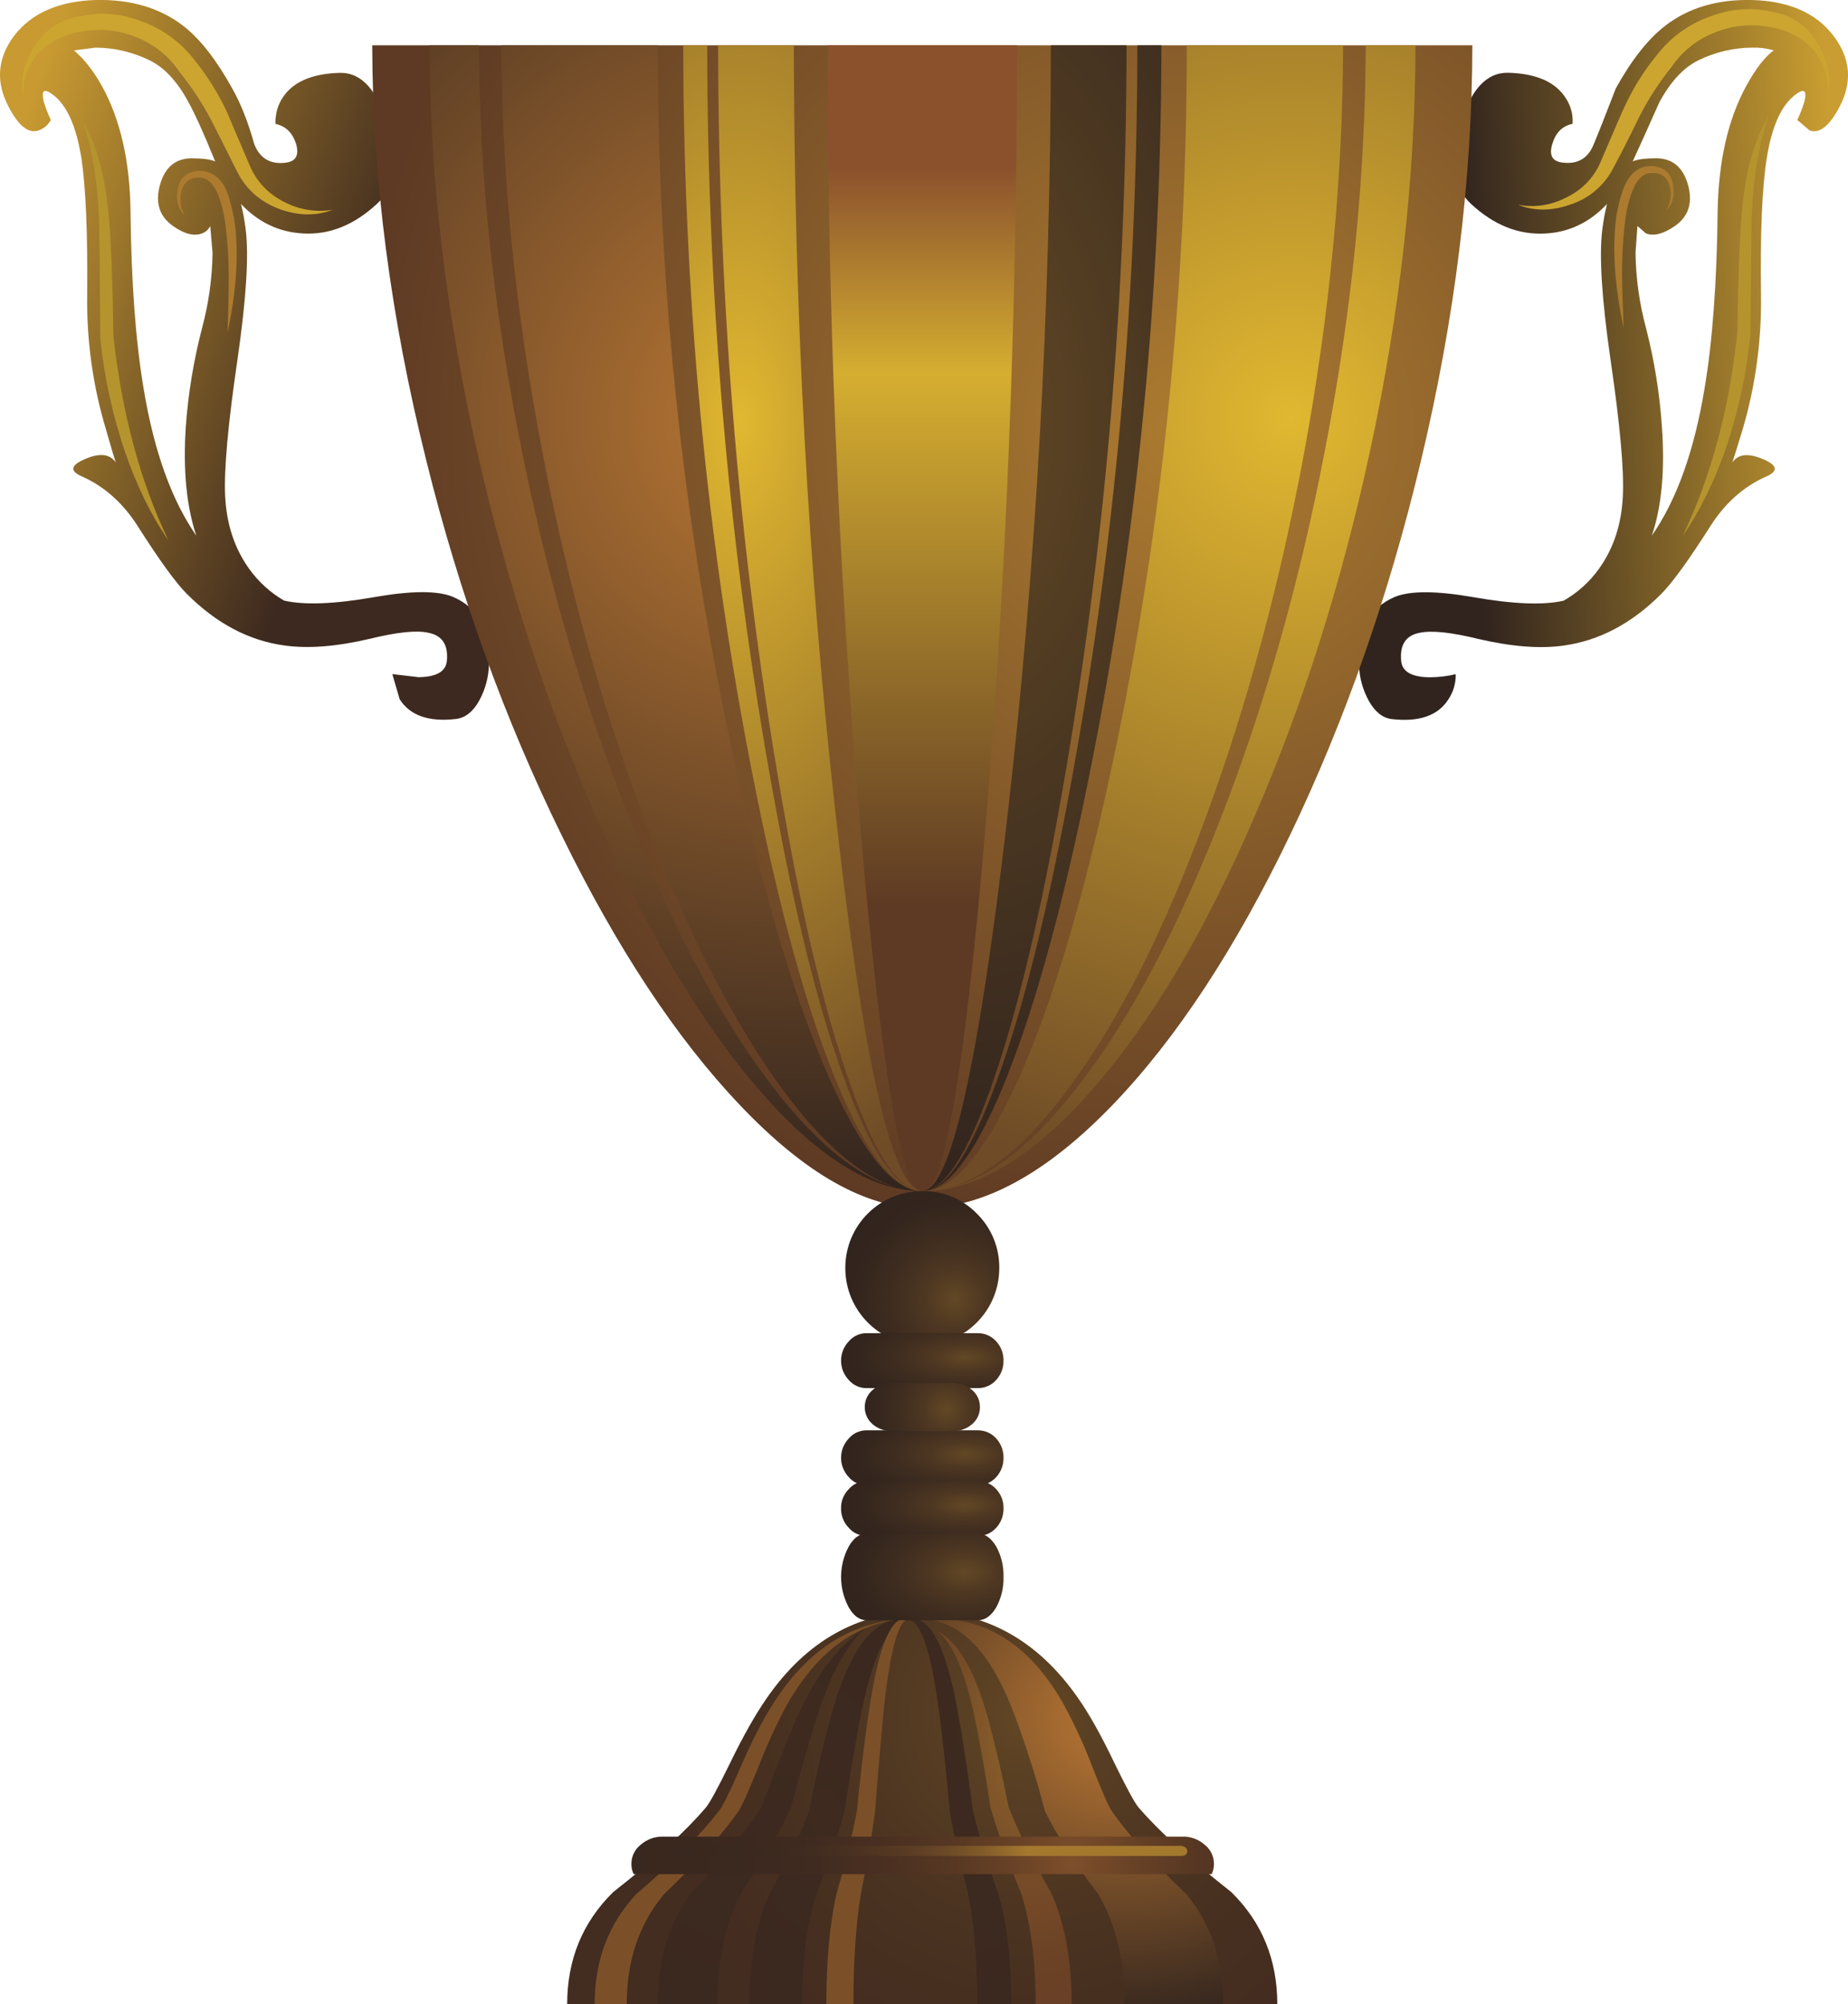
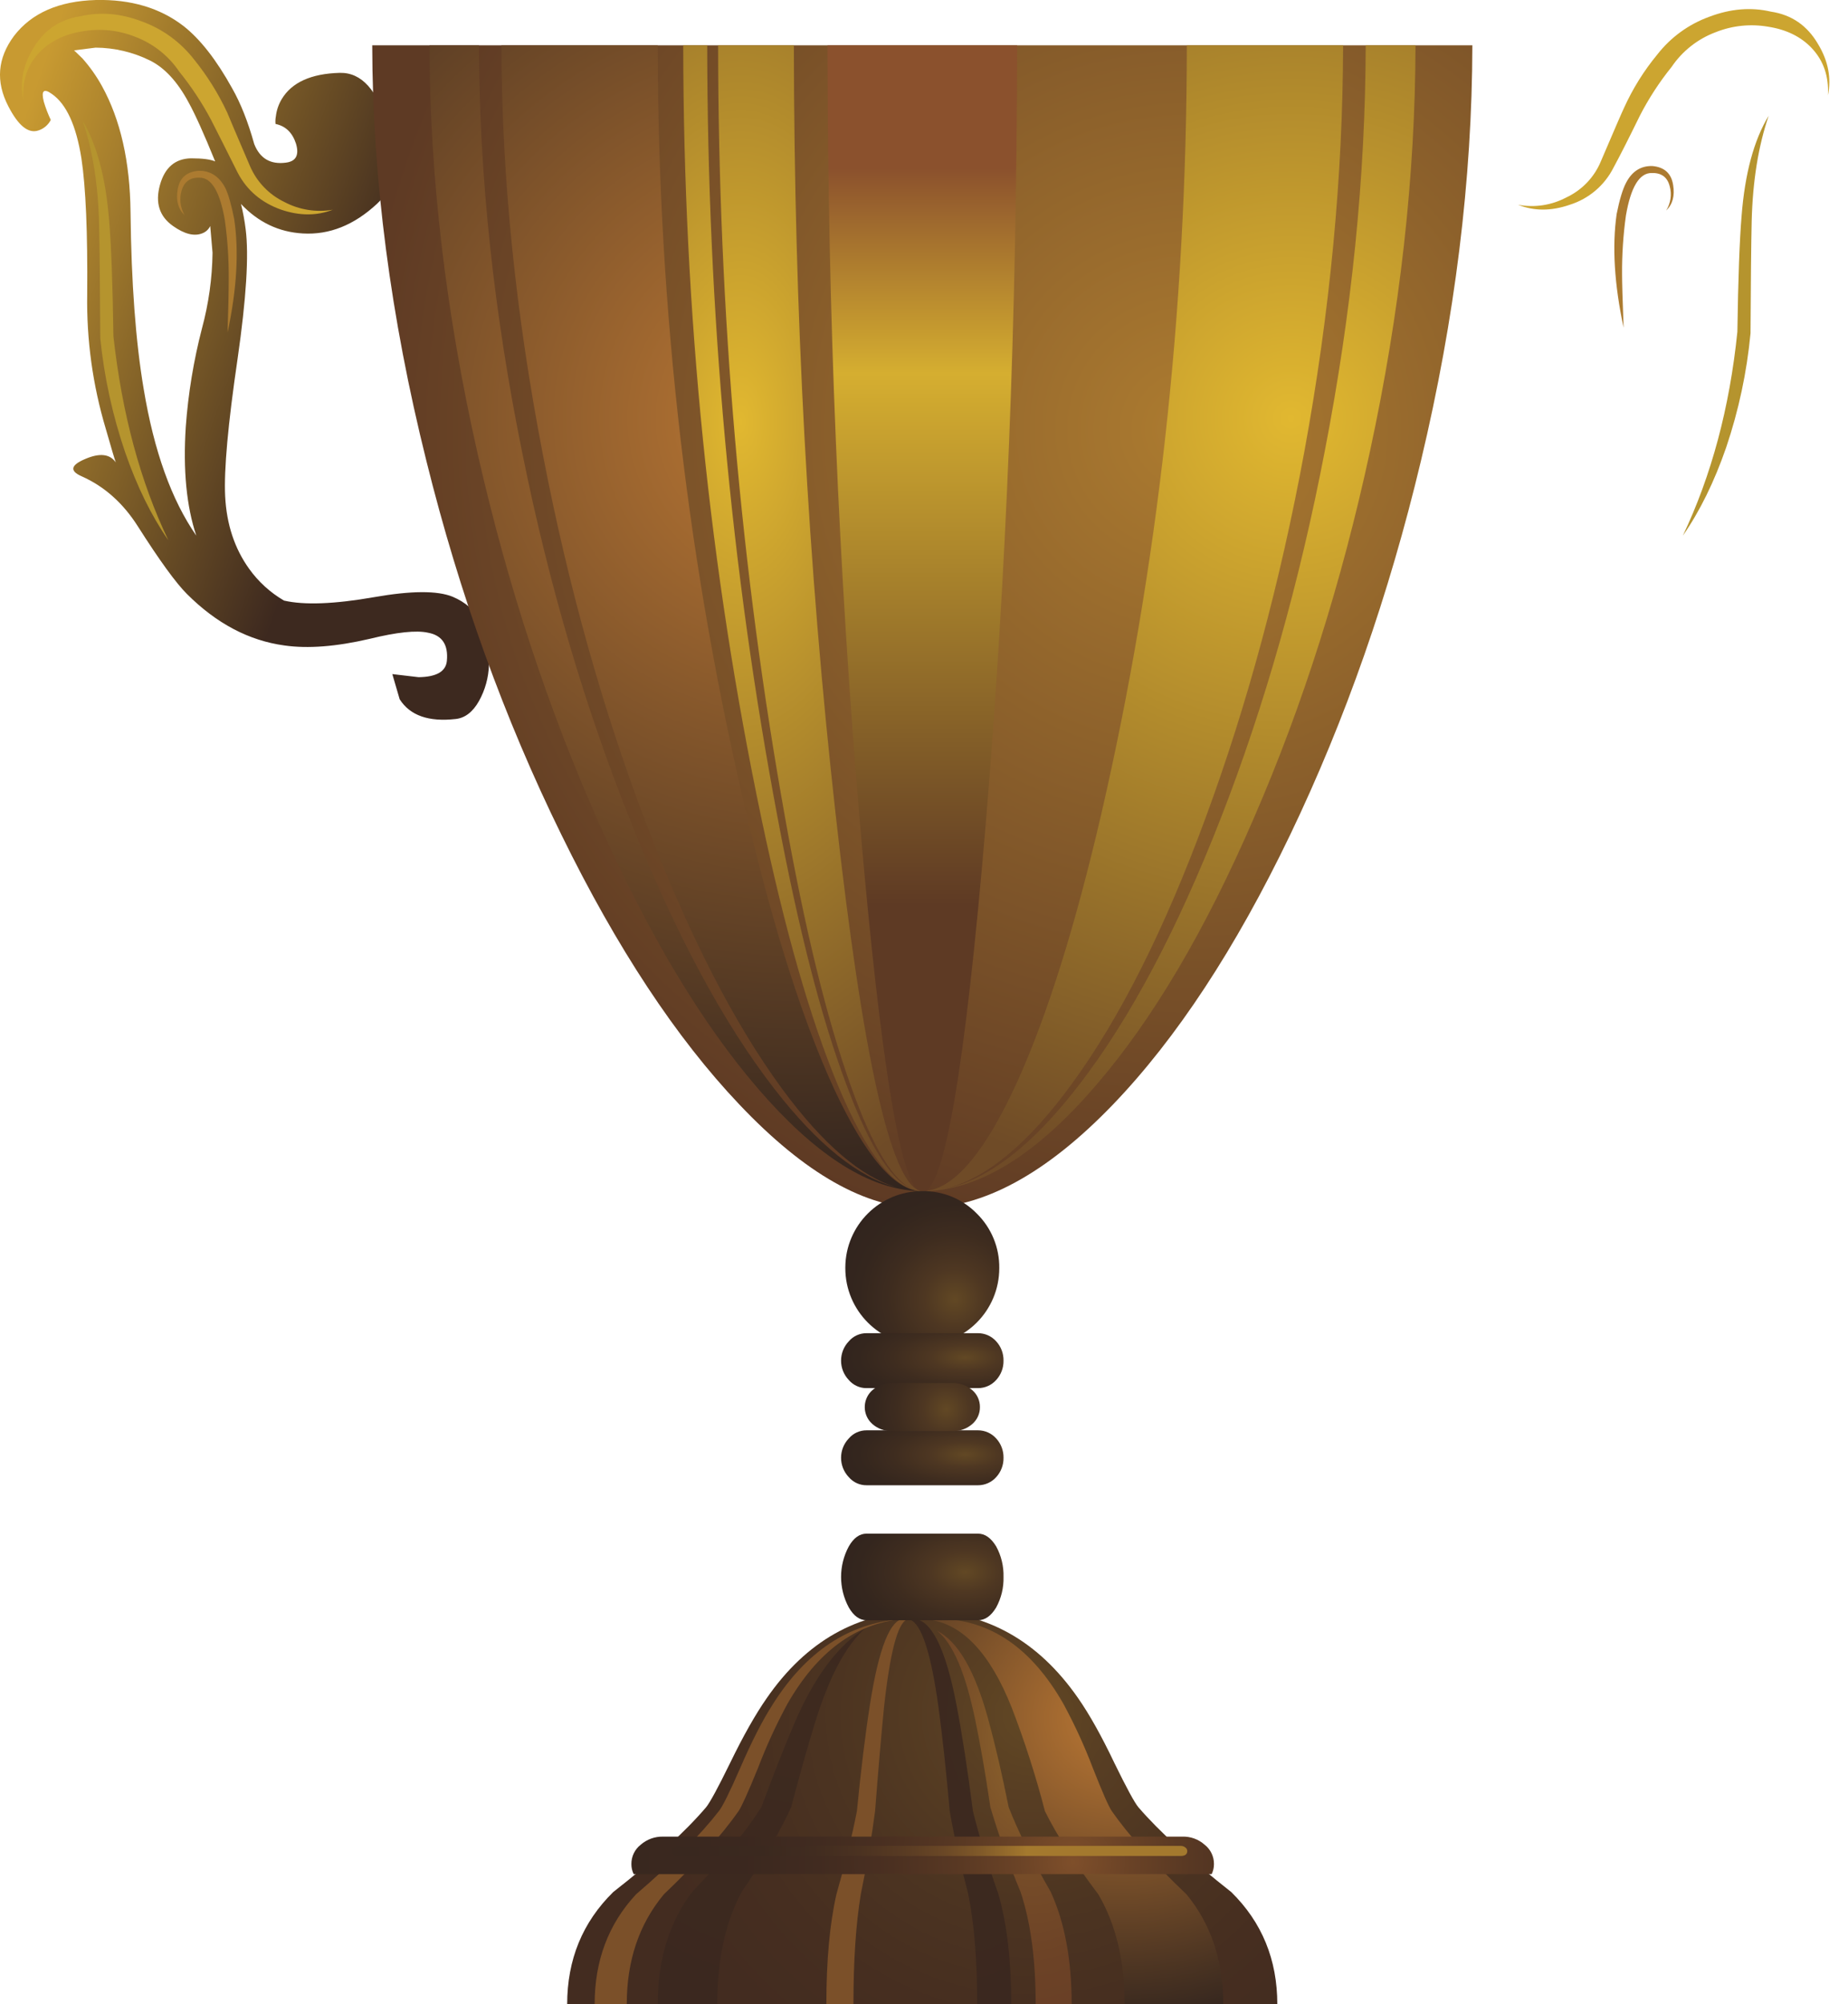
<svg xmlns="http://www.w3.org/2000/svg" version="1.0" id="Layer_1" x="0px" y="0px" viewBox="0 0 878.2 952.06" enable-background="new 0 0 878.2 952.06" xml:space="preserve">
  <title>sports2_0011</title>
  <linearGradient id="SVGID_1_" gradientUnits="userSpaceOnUse" x1="732.01" y1="574.918" x2="781.11" y2="592.448" gradientTransform="matrix(3.68 0 0 3.68 -2704.76 -1997.33)">
    <stop offset="0" style="stop-color:#C89A31" />
    <stop offset="1" style="stop-color:#3D291F" />
  </linearGradient>
  <path fill="url(#SVGID_1_)" d="M45.63,0c-17.647,0.493-30.647,6.193-39,17.1c-7.82,10.553-8.727,21.65-2.72,33.29  c4.78,9.333,9.56,13.193,14.34,11.58c2.547-0.819,4.663-2.618,5.88-5c-1.321-2.792-2.428-5.68-3.31-8.64  c-1.333-5.267-0.047-6.493,3.86-3.68c6.86,4.78,11.527,14.953,14,30.52c2.087,13.727,3.007,35.297,2.76,64.71  c-0.346,21.59,2.629,43.104,8.82,63.79c2.667,9.333,4.26,14.667,4.78,16c-2.82-4.047-7.66-4.597-14.52-1.65  c-6.987,2.94-7.537,5.697-1.65,8.27c10.753,4.793,19.627,12.697,26.62,23.71c10.293,16.18,18.077,26.903,23.35,32.17  c14,14,29.44,22.15,46.32,24.45c11.153,1.593,24.633,0.55,40.44-3.13c12.993-3.187,22.247-4.167,27.76-2.94  c6.74,1.227,9.74,5.7,9,13.42c-0.493,5.027-4.967,7.6-13.42,7.72l-12.5-1.47l3.49,11.95c4.9,7.72,13.783,10.847,26.65,9.38  c4.413-0.493,8.08-3.313,11-8.46c2.964-5.29,4.604-11.219,4.78-17.28c0.733-16.42-5.027-27.203-17.28-32.35  c-7.233-2.94-19.61-2.88-37.13,0.18c-18.993,3.333-33.327,3.883-43,1.65c-6.512-3.804-12.148-8.939-16.54-15.07  c-6.94-9.66-10.743-21.17-11.41-34.53c-0.613-12.5,1.347-34.19,5.88-65.07c4.167-28.8,5.453-49.39,3.86-61.77  c-0.496-4.024-1.234-8.015-2.21-11.95c8.213,8.7,18.017,13.367,29.41,14c12.62,0.733,24.383-3.983,35.29-14.15  c8.087-7.473,9.753-19.73,5-36.77c-4.78-17.16-12.377-25.617-22.79-25.37c-13.6,0.367-22.79,4.533-27.57,12.5  c-1.479,2.472-2.42,5.229-2.76,8.09c-0.233,1.212-0.294,2.451-0.18,3.68c4.78,0.98,8.027,4.107,9.74,9.38  c1.593,5.393,0,8.393-4.78,9c-7.333,0.98-12.357-1.96-15.07-8.82c-2.94-10.54-6.433-19.363-10.48-26.47  c-7.473-13.507-15.193-23.383-23.16-29.63C76.027,3.76,62.177-0.353,45.63,0 M45.45,22.63c8.928,0.053,17.729,2.128,25.74,6.07  c6.987,3.433,13.113,10.05,18.38,19.85c3.187,5.76,7.413,15.137,12.68,28.13c-2.207-0.98-6.007-1.47-11.4-1.47  C83.257,75.33,78.307,79.557,76,87.89c-2.327,8.453-0.243,14.95,6.25,19.49c5.393,3.8,9.99,4.963,13.79,3.49  c1.697-0.607,3.085-1.862,3.86-3.49l1.1,12.68c-0.158,12.112-1.838,24.157-5,35.85c-3.99,15.36-6.574,31.051-7.72,46.88  c-1.333,20.467,0.333,37.687,5,51.66c-11.767-16.913-20.1-40.137-25-69.67c-3.8-22.427-5.883-50.427-6.25-84  c-0.247-24-4.78-43.977-13.6-59.93c-2.584-4.685-5.679-9.068-9.23-13.07l-4-3.86L45.45,22.63z" />
  <linearGradient id="SVGID_2_" gradientUnits="userSpaceOnUse" x1="972.71" y1="587.378" x2="924.91" y2="589.928" gradientTransform="matrix(3.68 0 0 3.68 -2704.76 -1997.33)">
    <stop offset="0" style="stop-color:#C99D31" />
    <stop offset="1" style="stop-color:#31241E" />
  </linearGradient>
-   <path fill="url(#SVGID_2_)" d="M693.81,60c-4.667,17.033-2.95,29.29,5.15,36.77c10.907,10.173,22.733,14.89,35.48,14.15  c11.273-0.613,21.017-5.28,29.23-14c-0.976,3.935-1.714,7.926-2.21,11.95c-1.593,12.38-0.307,32.97,3.86,61.77  c4.533,30.88,6.493,52.57,5.88,65.07c-0.613,13.333-4.413,24.853-11.4,34.56c-4.43,6.167-10.136,11.306-16.73,15.07  c-9.56,2.207-23.837,1.657-42.83-1.65c-17.527-3.067-29.967-3.127-37.32-0.18c-12.133,5.147-17.833,15.93-17.1,32.35  c0.176,6.061,1.816,11.99,4.78,17.28c2.94,5.147,6.557,7.967,10.85,8.46c12.993,1.473,21.94-1.653,26.84-9.38  c2.371-3.527,3.59-7.702,3.49-11.95c-4.096,0.972-8.291,1.465-12.5,1.47c-8.453-0.12-12.927-2.693-13.42-7.72  c-0.733-7.72,2.207-12.193,8.82-13.42c5.64-1.227,14.953-0.247,27.94,2.94c15.807,3.673,29.287,4.717,40.44,3.13  c16.913-2.327,32.353-10.477,46.32-24.45c5.267-5.267,13.05-15.99,23.35-32.17c6.987-11.027,15.87-18.93,26.65-23.71  c5.88-2.573,5.33-5.33-1.65-8.27s-11.82-2.39-14.52,1.65c0.493-1.333,2.16-6.667,5-16c6.072-20.708,8.984-42.213,8.64-63.79  c-0.387-29.287,0.523-50.86,2.73-64.72c2.453-15.44,7.12-25.613,14-30.52c3.92-2.82,5.207-1.593,3.86,3.68  c-0.893,2.957-2.009,5.842-3.34,8.63l5.9,5c4.78,1.593,9.56-2.267,14.34-11.58c6-11.64,5.02-22.73-2.94-33.27  C863.18,6.223,850.247,0.507,832.6,0c-16.547-0.367-30.333,3.74-41.36,12.32c-8.087,6.253-15.87,16.12-23.35,29.6  c-5.147,13.333-8.64,22.157-10.48,26.47c-2.667,6.86-7.69,9.8-15.07,8.82c-4.78-0.613-6.313-3.613-4.6-9  c1.593-5.267,4.78-8.393,9.56-9.38c0.316-4.135-0.716-8.26-2.94-11.76c-4.78-7.967-13.97-12.133-27.57-12.5  C706.263,34.33,698.603,42.807,693.81,60 M832.6,22.63c3.476-0.107,6.948,0.328,10.29,1.29c-4.287,3.187-8.637,8.823-13.05,16.91  c-8.7,15.933-13.233,35.91-13.6,59.93c-0.367,33.58-2.45,61.58-6.25,84c-4.9,29.533-13.233,52.757-25,69.67  c4.667-13.847,6.26-31.067,4.78-51.66c-1.062-15.826-3.586-31.519-7.54-46.88c-3.162-11.693-4.842-23.738-5-35.85l0.92-12.68l4,3.49  c3.673,1.473,8.27,0.31,13.79-3.49c6.493-4.533,8.577-11.03,6.25-19.49c-2.327-8.333-7.29-12.56-14.89-12.68  c-5.393,0-9.193,0.49-11.4,1.47c2.94-6.373,7.167-15.75,12.68-28.13c5.327-9.787,11.467-16.397,18.42-19.83  C814.964,24.766,823.717,22.691,832.6,22.63z" />
  <radialGradient id="SVGID_3_" cx="366.699" cy="492.839" r="107.6" gradientTransform="matrix(3.68 0 0 -3.68 -784.14 2017.63)" gradientUnits="userSpaceOnUse">
    <stop offset="0" style="stop-color:#AC7B30" />
    <stop offset="1" style="stop-color:#5E3A24" />
  </radialGradient>
  <path fill="url(#SVGID_3_)" d="M699.69,21.53h-522.8c0.12,63.333,8.7,129.143,25.74,197.43  c15.687,63.233,37.073,122.427,64.16,177.58c26.347,53.8,54.533,96.51,84.56,128.13c31.127,32.847,60.11,49.27,86.95,49.27  c28.8,0,59.01-16.423,90.63-49.27c30.147-31.373,58.21-74.083,84.19-128.13c26.227-54.667,46.937-113.86,62.13-177.58  C691.423,151.187,699.57,85.377,699.69,21.53z" />
  <linearGradient id="SVGID_4_" gradientUnits="userSpaceOnUse" x1="854.09" y1="564.511" x2="854.09" y2="696.631" gradientTransform="matrix(3.68 0 0 3.68 -2704.76 -1997.33)">
    <stop offset="0" style="stop-color:#8B512D" />
    <stop offset="0.2" style="stop-color:#D5AE30" />
    <stop offset="0.72" style="stop-color:#5E3A24" />
  </linearGradient>
  <path fill="url(#SVGID_4_)" d="M483.33,21.53h-90.08c0.12,126.84,5.267,250.127,15.44,369.86c10.047,116.667,19.913,175,29.6,175  c10.293,0,20.343-58.333,30.15-175C478.24,273.497,483.203,150.21,483.33,21.53z" />
  <radialGradient id="SVGID_5_" cx="366.699" cy="495.01" r="102.38" gradientTransform="matrix(3.68 0 0 -3.62 -735.97 1990.53)" gradientUnits="userSpaceOnUse">
    <stop offset="0" style="stop-color:#E1B830" />
    <stop offset="1" style="stop-color:#6F4B27" />
  </radialGradient>
  <path fill="url(#SVGID_5_)" d="M672.67,21.53H649c-0.12,62.38-6.617,126.713-19.49,193c-12,62.38-28.423,120.347-49.27,173.9  c-20.713,53.067-43.08,95.223-67.1,126.47c-22.14,28.94-43.527,45.547-64.16,49.82c19.407-4.593,39.567-21.26,60.48-50  c22.893-31.36,44.073-73.513,63.54-126.46c19.733-53.553,35.36-111.52,46.88-173.9c12.133-66.18,18.26-130.457,18.38-192.83H564  c-0.12,126.473-13.663,248.167-40.63,365.08c-12.247,52.82-25.473,95.04-39.68,126.66c-14.953,32.967-29.287,50.43-43,52.39v0.18  c25.733-1.1,52.573-18.013,80.52-50.74c26.84-31.253,51.717-73.41,74.63-126.47c23.273-53.553,41.66-111.58,55.16-174.08  C665.32,148.25,672.543,83.91,672.67,21.53z" />
  <radialGradient id="SVGID_6_" cx="366.699" cy="495.019" r="102.45" gradientTransform="matrix(3.68 0 0 -3.62 -969.07 1990.74)" gradientUnits="userSpaceOnUse">
    <stop offset="0" style="stop-color:#BD7934" />
    <stop offset="1" style="stop-color:#31241E" />
  </radialGradient>
  <path fill="url(#SVGID_6_)" d="M227.62,21.53h-23.53c0.12,62.5,7.787,127.33,23,194.49c14.213,62.38,33.393,120.713,57.54,175  c23.653,53.067,48.9,95.163,75.74,126.29c26.367,30.527,51,46.643,73.9,48.35c1.187,0.107,2.35,0.167,3.49,0.18  c-12.667-0.42-26.453-16.597-41.36-48.53c-14.353-31.127-27.903-73.23-40.65-126.31c-28.667-119.733-43.067-242.897-43.2-369.49  h-74.27c0.127,62.513,6.7,127.343,19.72,194.49c12,62.393,28.333,120.727,49,175c20.22,52.94,41.79,95.037,64.71,126.29  c19.333,26.267,37.593,41.893,54.78,46.88c-18.36-4.713-37.847-20.34-58.46-46.88c-24.14-31.127-46.807-73.223-68-126.29  c-21.813-54.293-39.033-112.627-51.66-175C234.663,148.853,227.747,84.03,227.62,21.53z" />
  <radialGradient id="SVGID_7_" cx="687.041" cy="419.519" r="49.66" gradientTransform="matrix(-3.68 0 0 -7.47 2880.26 3334.27)" gradientUnits="userSpaceOnUse">
    <stop offset="0" style="stop-color:#E1B830" />
    <stop offset="1" style="stop-color:#6F4B27" />
  </radialGradient>
  <path fill="url(#SVGID_7_)" d="M377.26,21.53h-36c0.12,127.087,10.72,249.33,31.8,366.73c9.433,52.94,19.727,95.097,30.88,126.47  c10.8,30.793,21.217,47.707,31.25,50.74c-10.667-2.92-21.697-19.77-33.09-50.55c-11.78-31.28-22.633-73.437-32.56-126.47  c-22.187-117.407-33.34-239.713-33.46-366.92h-11.4c0.12,127.333,12.497,249.7,37.13,367.1  c11.153,53.067,23.217,95.223,36.19,126.47c13.6,32.72,26.653,49.633,39.16,50.74v-0.18c-13.847-4.047-27.203-63.713-40.07-179  C383.99,269.713,377.38,148.003,377.26,21.53z" />
  <radialGradient id="SVGID_8_" cx="687.041" cy="419.529" r="49.7" gradientTransform="matrix(-3.68 0 0 -7.47 2993.31 3334.8)" gradientUnits="userSpaceOnUse">
    <stop offset="0" style="stop-color:#624824" />
    <stop offset="1" style="stop-color:#31241E" />
  </radialGradient>
-   <path fill="url(#SVGID_8_)" d="M551.89,21.53H540.5c-0.127,126.593-11.833,249.75-35.12,369.47  c-10.293,53.067-21.323,95.163-33.09,126.29c-11.753,31.333-22.783,47.51-33.09,48.53c11.413-0.913,23.73-17.09,36.95-48.53  c12.993-31.113,25.25-73.21,36.77-126.29c25.86-119.733,38.86-242.897,39-369.49 M535.38,21.51h-36  c-0.12,126.593-7.12,249.757-21,369.49c-13.52,115.853-26.817,174.127-39.89,174.82c9.893-0.253,20.617-16.43,32.17-48.53  c11.14-31.113,21.613-73.21,31.42-126.29c22.053-119.84,33.143-242.997,33.27-369.47L535.38,21.51z" />
  <radialGradient id="SVGID_9_" cx="366.699" cy="492.839" r="51.49" gradientTransform="matrix(3.68 0 0 -3.68 -859.69 2628.49)" gradientUnits="userSpaceOnUse">
    <stop offset="0" style="stop-color:#624824" />
    <stop offset="0.2" style="stop-color:#583E23" />
    <stop offset="0.49" style="stop-color:#4C3421" />
    <stop offset="0.77" style="stop-color:#462E20" />
    <stop offset="1" style="stop-color:#432C20" />
  </radialGradient>
  <path fill="url(#SVGID_9_)" d="M438.84,765.29h-1.1c-30.147,0.493-54.597,14.28-73.35,41.36c-5.393,7.72-11.213,18.013-17.46,30.88  c-5.76,11.767-9.56,18.767-11.4,21c-9.807,11.52-24.513,24.94-44.12,40.26c-14.587,14.34-21.88,32.11-21.88,53.31H607  c0-21.2-7.293-38.97-21.88-53.31c-19.487-15.333-34.193-28.753-44.12-40.26c-1.84-2.207-5.64-9.207-11.4-21  c-6.127-12.867-11.887-23.16-17.28-30.88C493.48,779.55,468.987,765.763,438.84,765.29z" />
  <radialGradient id="SVGID_10_" cx="366.699" cy="492.839" r="38.72" gradientTransform="matrix(3.68 0 0 -3.68 -971.82 2634.37)" gradientUnits="userSpaceOnUse">
    <stop offset="0" style="stop-color:#3E2A1F" />
    <stop offset="1" style="stop-color:#3B281F" />
  </radialGradient>
  <path fill="url(#SVGID_10_)" d="M377.44,818.79c-4.9,11.52-10.11,24.757-15.63,39.71c-7.333,11.52-18.3,24.94-32.9,40.26  c-10.907,14.46-16.36,32.23-16.36,53.31h28.31c0-21.2,3.86-38.97,11.58-53.31c10.42-15.333,18.263-28.753,23.53-40.26  c3.92-14.953,7.657-28.19,11.21-39.71c6.74-22.06,14.767-37.197,24.08-45.41C398.153,781.593,386.88,796.73,377.44,818.79z" />
  <radialGradient id="SVGID_11_" cx="366.699" cy="513.355" r="45.96" gradientTransform="matrix(3.68 0 0 -3.22 -816.31 2469.37)" gradientUnits="userSpaceOnUse">
    <stop offset="0" style="stop-color:#BD7934" />
    <stop offset="1" style="stop-color:#31241E" />
  </radialGradient>
  <path fill="url(#SVGID_11_)" d="M519.36,839.93c-3.982-10.473-8.66-20.669-14-30.52c-15.06-26.473-34.66-39.943-58.8-40.41h-0.92  l-4.41,0.37c16.053,1.96,29.227,15.87,39.52,41.73c6.203,16.109,11.481,32.559,15.81,49.27c5.64,11.4,14.097,24.573,25.37,39.52  c8.333,14.093,12.5,31.497,12.5,52.21h46.87c0-20.713-5.82-38.117-17.46-52.21c-15.687-14.953-27.513-28.127-35.48-39.52  C526.893,858.263,523.893,851.45,519.36,839.93z" />
  <radialGradient id="SVGID_12_" cx="366.699" cy="405.216" r="15.82" gradientTransform="matrix(3.68 0 0 -9.35 -884.87 4604.47)" gradientUnits="userSpaceOnUse">
    <stop offset="0" style="stop-color:#3E2A1F" />
    <stop offset="1" style="stop-color:#3B281F" />
  </radialGradient>
  <path fill="url(#SVGID_12_)" d="M434.24,769h-0.37l-1.47,0.37c5.513,1.96,10.047,15.87,13.6,41.73  c1.84,13.6,3.617,30.023,5.33,49.27c1.96,11.4,4.9,24.573,8.82,39.52c2.82,14.093,4.23,31.497,4.23,52.21h16.18  c0-20.713-2.023-38.117-6.07-52.21c-5.267-14.953-9.31-28.127-12.13-39.52c-2.573-20-5.207-36.973-7.9-50.92  C449.313,782.95,442.573,769.467,434.24,769z" />
  <radialGradient id="SVGID_13_" cx="687.041" cy="436.477" r="23.05" gradientTransform="matrix(-3.68 0 0 -6.03 3018.68 3458.1)" gradientUnits="userSpaceOnUse">
    <stop offset="0" style="stop-color:#956C2C" />
    <stop offset="0.2" style="stop-color:#855B2A" />
    <stop offset="0.49" style="stop-color:#754B28" />
    <stop offset="0.77" style="stop-color:#6C4226" />
    <stop offset="1" style="stop-color:#683F26" />
  </radialGradient>
  <path fill="url(#SVGID_13_)" d="M469.54,816.4c-6.253-22.793-14.343-36.703-24.27-41.73c7.473,5.76,13.54,19.913,18.2,42.46  c2.453,11.767,4.843,25.553,7.17,41.36c4.074,13.664,8.867,27.102,14.36,40.26c4.78,14.34,7.17,32.11,7.17,53.31h17.1  c0-21.08-3.31-38.85-9.93-53.31c-8.827-15.333-15.493-28.753-20-40.26C476.113,842.437,472.847,828.407,469.54,816.4z" />
  <radialGradient id="SVGID_14_" cx="687.041" cy="436.497" r="12.91" gradientTransform="matrix(-3.68 0 0 -6.03 2919.96 3493.02)" gradientUnits="userSpaceOnUse">
    <stop offset="0" style="stop-color:#3E2A1F" />
    <stop offset="1" style="stop-color:#3B281F" />
  </radialGradient>
-   <path fill="url(#SVGID_14_)" d="M428.55,769H428c-12.867,0.493-23.343,13.973-31.43,40.44c-4.167,14-8.21,30.973-12.13,50.92  c-4.167,11.4-10.477,24.573-18.93,39.52c-6.253,14.093-9.38,31.497-9.38,52.21h25c0-20.713,2.267-38.117,6.8-52.21  c5.306-12.876,9.789-26.076,13.42-39.52c2.82-19.24,5.64-35.663,8.46-49.27c5.513-25.86,12.56-39.77,21.14-41.73L428.55,769z" />
  <path fill="#7B5029" d="M407.22,860.33c-2.207,11.4-5.453,24.573-9.74,39.52c-3.187,14.1-4.78,31.503-4.78,52.21h12.87  c0-20.713,1.163-38.117,3.49-52.21c3.067-14.953,5.333-28.127,6.8-39.52c1.473-19.24,2.883-35.663,4.23-49.27  c2.82-25.86,6.437-39.77,10.85-41.73l-1.29-0.37h-0.18c-6.493,0.493-11.827,13.973-16,40.44  C411.263,823.38,409.18,840.357,407.22,860.33z" />
  <path fill="#7B5029" d="M428.36,769.15c-24.833,1.847-45.167,15.267-61,40.26c-4.9,7.6-10.11,17.773-15.63,30.52  c-5.027,11.52-8.397,18.32-10.11,20.4c-8.827,11.4-21.94,24.573-39.34,39.52c-13.127,14.1-19.69,31.503-19.69,52.21h15.26  c0-20.713,5.883-38.117,17.65-52.21c15.667-14.947,27.5-28.12,35.5-39.52c1.473-2.207,4.537-9.007,9.19-20.4  c3.982-10.473,8.66-20.669,14-30.52C388.29,784.783,406.347,771.363,428.36,769.15z" />
  <radialGradient id="SVGID_15_" cx="366.699" cy="492.839" r="58.65" gradientTransform="matrix(3.68 0 0 -3.68 -839.65 2697.98)" gradientUnits="userSpaceOnUse">
    <stop offset="0" style="stop-color:#7E4F2A" />
    <stop offset="0.01" style="stop-color:#7D4E2A" />
    <stop offset="0.13" style="stop-color:#694226" />
    <stop offset="0.26" style="stop-color:#583823" />
    <stop offset="0.4" style="stop-color:#4B3021" />
    <stop offset="0.56" style="stop-color:#412B20" />
    <stop offset="0.73" style="stop-color:#3B281F" />
    <stop offset="1" style="stop-color:#39281F" />
  </radialGradient>
  <path fill="url(#SVGID_15_)" d="M572.48,876.32c-2.923-2.612-6.742-3.995-10.66-3.86h-246.7c-3.911-0.092-7.714,1.285-10.66,3.86  c-2.824,2.207-4.455,5.606-4.41,9.19c-0.014,1.658,0.363,3.295,1.1,4.78h274.64c0.737-1.485,1.114-3.122,1.1-4.78  C576.935,881.926,575.304,878.527,572.48,876.32z" />
  <linearGradient id="SVGID_16_" gradientUnits="userSpaceOnUse" x1="881.069" y1="781.682" x2="822.539" y2="781.682" gradientTransform="matrix(3.68 0 0 3.68 -2704.76 -1997.33)">
    <stop offset="0.23" style="stop-color:#A4792E" />
    <stop offset="0.25" style="stop-color:#9D722D" />
    <stop offset="0.33" style="stop-color:#815A29" />
    <stop offset="0.41" style="stop-color:#6B4826" />
    <stop offset="0.5" style="stop-color:#593B23" />
    <stop offset="0.6" style="stop-color:#4B3221" />
    <stop offset="0.7" style="stop-color:#412C20" />
    <stop offset="0.82" style="stop-color:#3B291F" />
    <stop offset="1" style="stop-color:#39281F" />
  </linearGradient>
  <path fill="url(#SVGID_16_)" d="M564.21,879.26c-0.03-0.664-0.37-1.276-0.92-1.65c-0.627-0.498-1.409-0.76-2.21-0.74H322.84  c-2.207,0-3.31,0.797-3.31,2.39s1.103,2.39,3.31,2.39h238.24C563.167,881.65,564.21,880.853,564.21,879.26z" />
  <radialGradient id="SVGID_17_" cx="366.699" cy="492.839" r="15.8" gradientTransform="matrix(3.68 0 0 -3.68 -895.72 2430.88)" gradientUnits="userSpaceOnUse">
    <stop offset="0" style="stop-color:#624824" />
    <stop offset="0.25" style="stop-color:#4E3722" />
    <stop offset="0.53" style="stop-color:#3E2C1F" />
    <stop offset="0.78" style="stop-color:#34261E" />
    <stop offset="1" style="stop-color:#31241E" />
  </radialGradient>
  <path fill="url(#SVGID_17_)" d="M474.87,602.42c0.131-9.732-3.72-19.096-10.66-25.92c-6.797-6.98-16.179-10.838-25.92-10.66  c-20.103-0.1-36.48,16.116-36.58,36.219c-0.001,0.12-0.001,0.241,0,0.361c0,20.203,16.377,36.58,36.58,36.58  C458.493,639,474.87,622.623,474.87,602.42L474.87,602.42z" />
  <radialGradient id="SVGID_18_" cx="366.699" cy="725.558" r="17.66" gradientTransform="matrix(3.68 0 0 -1.41 -890.76 1667.85)" gradientUnits="userSpaceOnUse">
    <stop offset="0" style="stop-color:#624824" />
    <stop offset="0.25" style="stop-color:#4E3722" />
    <stop offset="0.53" style="stop-color:#3E2C1F" />
    <stop offset="0.78" style="stop-color:#34261E" />
    <stop offset="1" style="stop-color:#31241E" />
  </radialGradient>
  <path fill="url(#SVGID_18_)" d="M476.89,646.36c0.059-3.398-1.19-6.688-3.49-9.19c-2.197-2.461-5.341-3.865-8.64-3.86h-52.94  c-3.252-0.027-6.349,1.386-8.46,3.86c-4.899,5.147-4.899,13.233,0,18.38c2.111,2.474,5.208,3.887,8.46,3.86h52.94  c3.299,0.005,6.443-1.399,8.64-3.86C475.7,653.048,476.949,649.758,476.89,646.36z" />
  <radialGradient id="SVGID_19_" cx="366.699" cy="725.558" r="17.66" gradientTransform="matrix(3.68 0 0 -1.41 -890.76 1713.99)" gradientUnits="userSpaceOnUse">
    <stop offset="0" style="stop-color:#624824" />
    <stop offset="0.25" style="stop-color:#4E3722" />
    <stop offset="0.53" style="stop-color:#3E2C1F" />
    <stop offset="0.78" style="stop-color:#34261E" />
    <stop offset="1" style="stop-color:#31241E" />
  </radialGradient>
  <path fill="url(#SVGID_19_)" d="M476.89,692.5c0.059-3.398-1.19-6.688-3.49-9.19c-2.197-2.461-5.341-3.865-8.64-3.86h-52.94  c-3.252-0.027-6.349,1.386-8.46,3.86c-4.899,5.147-4.899,13.233,0,18.38c2.111,2.474,5.208,3.887,8.46,3.86h52.94  c3.299,0.005,6.443-1.399,8.64-3.86C475.7,699.188,476.949,695.898,476.89,692.5z" />
  <radialGradient id="SVGID_20_" cx="366.699" cy="725.558" r="17.66" gradientTransform="matrix(3.68 0 0 -1.41 -890.76 1737.89)" gradientUnits="userSpaceOnUse">
    <stop offset="0" style="stop-color:#624824" />
    <stop offset="0.25" style="stop-color:#4E3722" />
    <stop offset="0.53" style="stop-color:#3E2C1F" />
    <stop offset="0.78" style="stop-color:#34261E" />
    <stop offset="1" style="stop-color:#31241E" />
  </radialGradient>
-   <path fill="url(#SVGID_20_)" d="M476.89,716.58c0.104-3.405-1.152-6.712-3.49-9.19c-2.197-2.461-5.341-3.865-8.64-3.86h-52.94  c-3.252-0.027-6.349,1.386-8.46,3.86c-2.442,2.424-3.774,5.75-3.68,9.19c-0.048,3.431,1.277,6.74,3.68,9.19  c2.111,2.474,5.208,3.887,8.46,3.86h52.94c3.299,0.005,6.443-1.399,8.64-3.86C475.7,723.268,476.949,719.978,476.89,716.58z" />
  <radialGradient id="SVGID_21_" cx="366.699" cy="587.906" r="17.66" gradientTransform="matrix(3.68 0 0 -2.22 -890.76 2051.97)" gradientUnits="userSpaceOnUse">
    <stop offset="0" style="stop-color:#624824" />
    <stop offset="0.25" style="stop-color:#4E3722" />
    <stop offset="0.53" style="stop-color:#3E2C1F" />
    <stop offset="0.78" style="stop-color:#34261E" />
    <stop offset="1" style="stop-color:#31241E" />
  </radialGradient>
  <path fill="url(#SVGID_21_)" d="M476.89,749.12c0.142-5.064-1.063-10.074-3.49-14.52c-2.453-4.047-5.333-6.07-8.64-6.07h-52.94  c-3.333,0-6.153,2.023-8.46,6.07c-4.886,9.049-4.886,19.951,0,29c2.327,4.047,5.147,6.07,8.46,6.07h52.94  c3.333,0,6.213-2.023,8.64-6.07C475.82,759.166,477.025,754.17,476.89,749.12z" />
  <radialGradient id="SVGID_22_" cx="366.699" cy="492.839" r="12.1" gradientTransform="matrix(3.68 0 0 -3.68 -899.76 2483.08)" gradientUnits="userSpaceOnUse">
    <stop offset="0" style="stop-color:#624824" />
    <stop offset="0.25" style="stop-color:#4E3722" />
    <stop offset="0.53" style="stop-color:#3E2C1F" />
    <stop offset="0.78" style="stop-color:#34261E" />
    <stop offset="1" style="stop-color:#31241E" />
  </radialGradient>
  <path fill="url(#SVGID_22_)" d="M465.68,668.42c0.036-3.109-1.313-6.074-3.68-8.09c-2.551-2.198-5.823-3.377-9.19-3.31h-29  c-3.367-0.067-6.639,1.112-9.19,3.31c-4.468,3.901-4.927,10.686-1.026,15.154c0.318,0.365,0.661,0.708,1.026,1.026  c2.551,2.198,5.823,3.377,9.19,3.31h29c3.368,0.064,6.641-1.118,9.19-3.32C464.364,674.486,465.713,671.526,465.68,668.42z" />
  <path fill="#CCA530" d="M38.1,7.74c-9.807,1.473-17.283,6.62-22.43,15.44c-4.78,7.967-6.31,16.057-4.59,24.27  C10.467,38.483,12.977,31,18.61,25c5.147-5.393,12.01-8.763,20.59-10.11c8.41-1.476,17.066-0.586,25,2.57  c8.536,3.201,15.862,8.982,20.96,16.54c5.825,7.208,10.935,14.964,15.26,23.16c2.82,5.513,6.987,13.787,12.5,24.82  c4.413,8.453,11.337,14.337,20.77,17.65c8.7,2.94,16.85,2.94,24.45,0c-7.863,1.351-15.951,0.056-23-3.68  c-7.346-3.529-13.159-9.606-16.36-17.1c-6.727-15.667-10.32-24.11-10.78-25.33c-4.227-9.075-9.553-17.596-15.86-25.37  c-6.404-8.227-15.011-14.469-24.82-18C57.273,6.337,47.533,5.533,38.1,7.74z" />
  <path fill="#B5942E" d="M51.88,105c-1.593-20.353-5.82-36.29-12.68-47.81c4.9,14.34,7.533,31.067,7.9,50.18  c0.247,11.027,0.43,28.797,0.55,53.31c1.86,18.388,5.805,36.504,11.76,54C65.057,231.013,71.92,245,80,256.64  c-13.333-27.82-22.033-60.113-26.1-96.88C53.54,135.007,52.867,116.753,51.88,105z" />
  <path fill="#AC7B30" d="M84.42,90.1c-0.86,5.147,0.243,9.19,3.31,12.13c-2.033-3.503-2.564-7.68-1.47-11.58  c1.227-4.287,4.047-6.37,8.46-6.25c5.76-0.12,9.803,6.62,12.13,20.22c1.297,9.256,1.912,18.594,1.84,27.94  c0,6-0.183,14.457-0.55,25.37c4.413-20.587,5.457-38.587,3.13-54c-1.333-6.74-2.743-11.643-4.23-14.71  c-2.94-5.513-7.167-8.21-12.68-8.09C88.593,81.597,85.28,84.587,84.42,90.1z" />
  <path fill="#CCA530" d="M864,21c-5.127-8.84-12.593-13.993-22.4-15.46c-9.433-2.207-19.177-1.41-29.23,2.39  c-9.809,3.531-18.416,9.773-24.82,18c-6.374,7.717-11.691,16.248-15.81,25.37c-0.733,1.473-4.4,9.93-11,25.37  c-3.129,7.542-8.964,13.641-16.36,17.1c-7.044,3.752-15.16,4.983-23,3.49c7.6,3.067,15.81,3.067,24.63,0  c9.024-2.835,16.516-9.202,20.77-17.65c2.94-5.393,7.107-13.603,12.5-24.63c4.221-8.213,9.271-15.974,15.07-23.16  c5.108-7.564,12.449-13.346,21-16.54c7.934-3.156,16.59-4.046,25-2.57c8.58,1.333,15.443,4.703,20.59,10.11  c5.64,6,8.213,13.477,7.72,22.43C870.353,37.037,868.8,28.953,864,21z" />
  <path fill="#B5942E" d="M840.5,55c-7,11.513-11.29,27.38-12.87,47.6c-0.98,11.767-1.647,30.1-2,55  c-3.673,36-12.313,68.293-25.92,96.88c8.087-11.64,14.95-25.61,20.59-41.91c5.944-17.568,9.83-35.766,11.58-54.23  c0.12-24.513,0.303-42.283,0.55-53.31C832.91,86.003,835.6,69.327,840.5,55z" />
  <path fill="#AC7B30" d="M791.79,100c3.067-2.94,4.17-6.983,3.31-12.13c-0.86-5.513-4.17-8.513-9.93-9  c-5.513-0.12-9.68,2.577-12.5,8.09c-1.593,3.067-3.063,7.97-4.41,14.71c-2.207,15.44-1.103,33.44,3.31,54  c-0.493-12.993-0.74-21.45-0.74-25.37c-0.063-9.346,0.551-18.683,1.84-27.94c2.327-13.573,6.437-20.297,12.33-20.17  c4.533-0.12,7.353,1.963,8.46,6.25C794.554,92.357,793.947,96.553,791.79,100z" />
</svg>